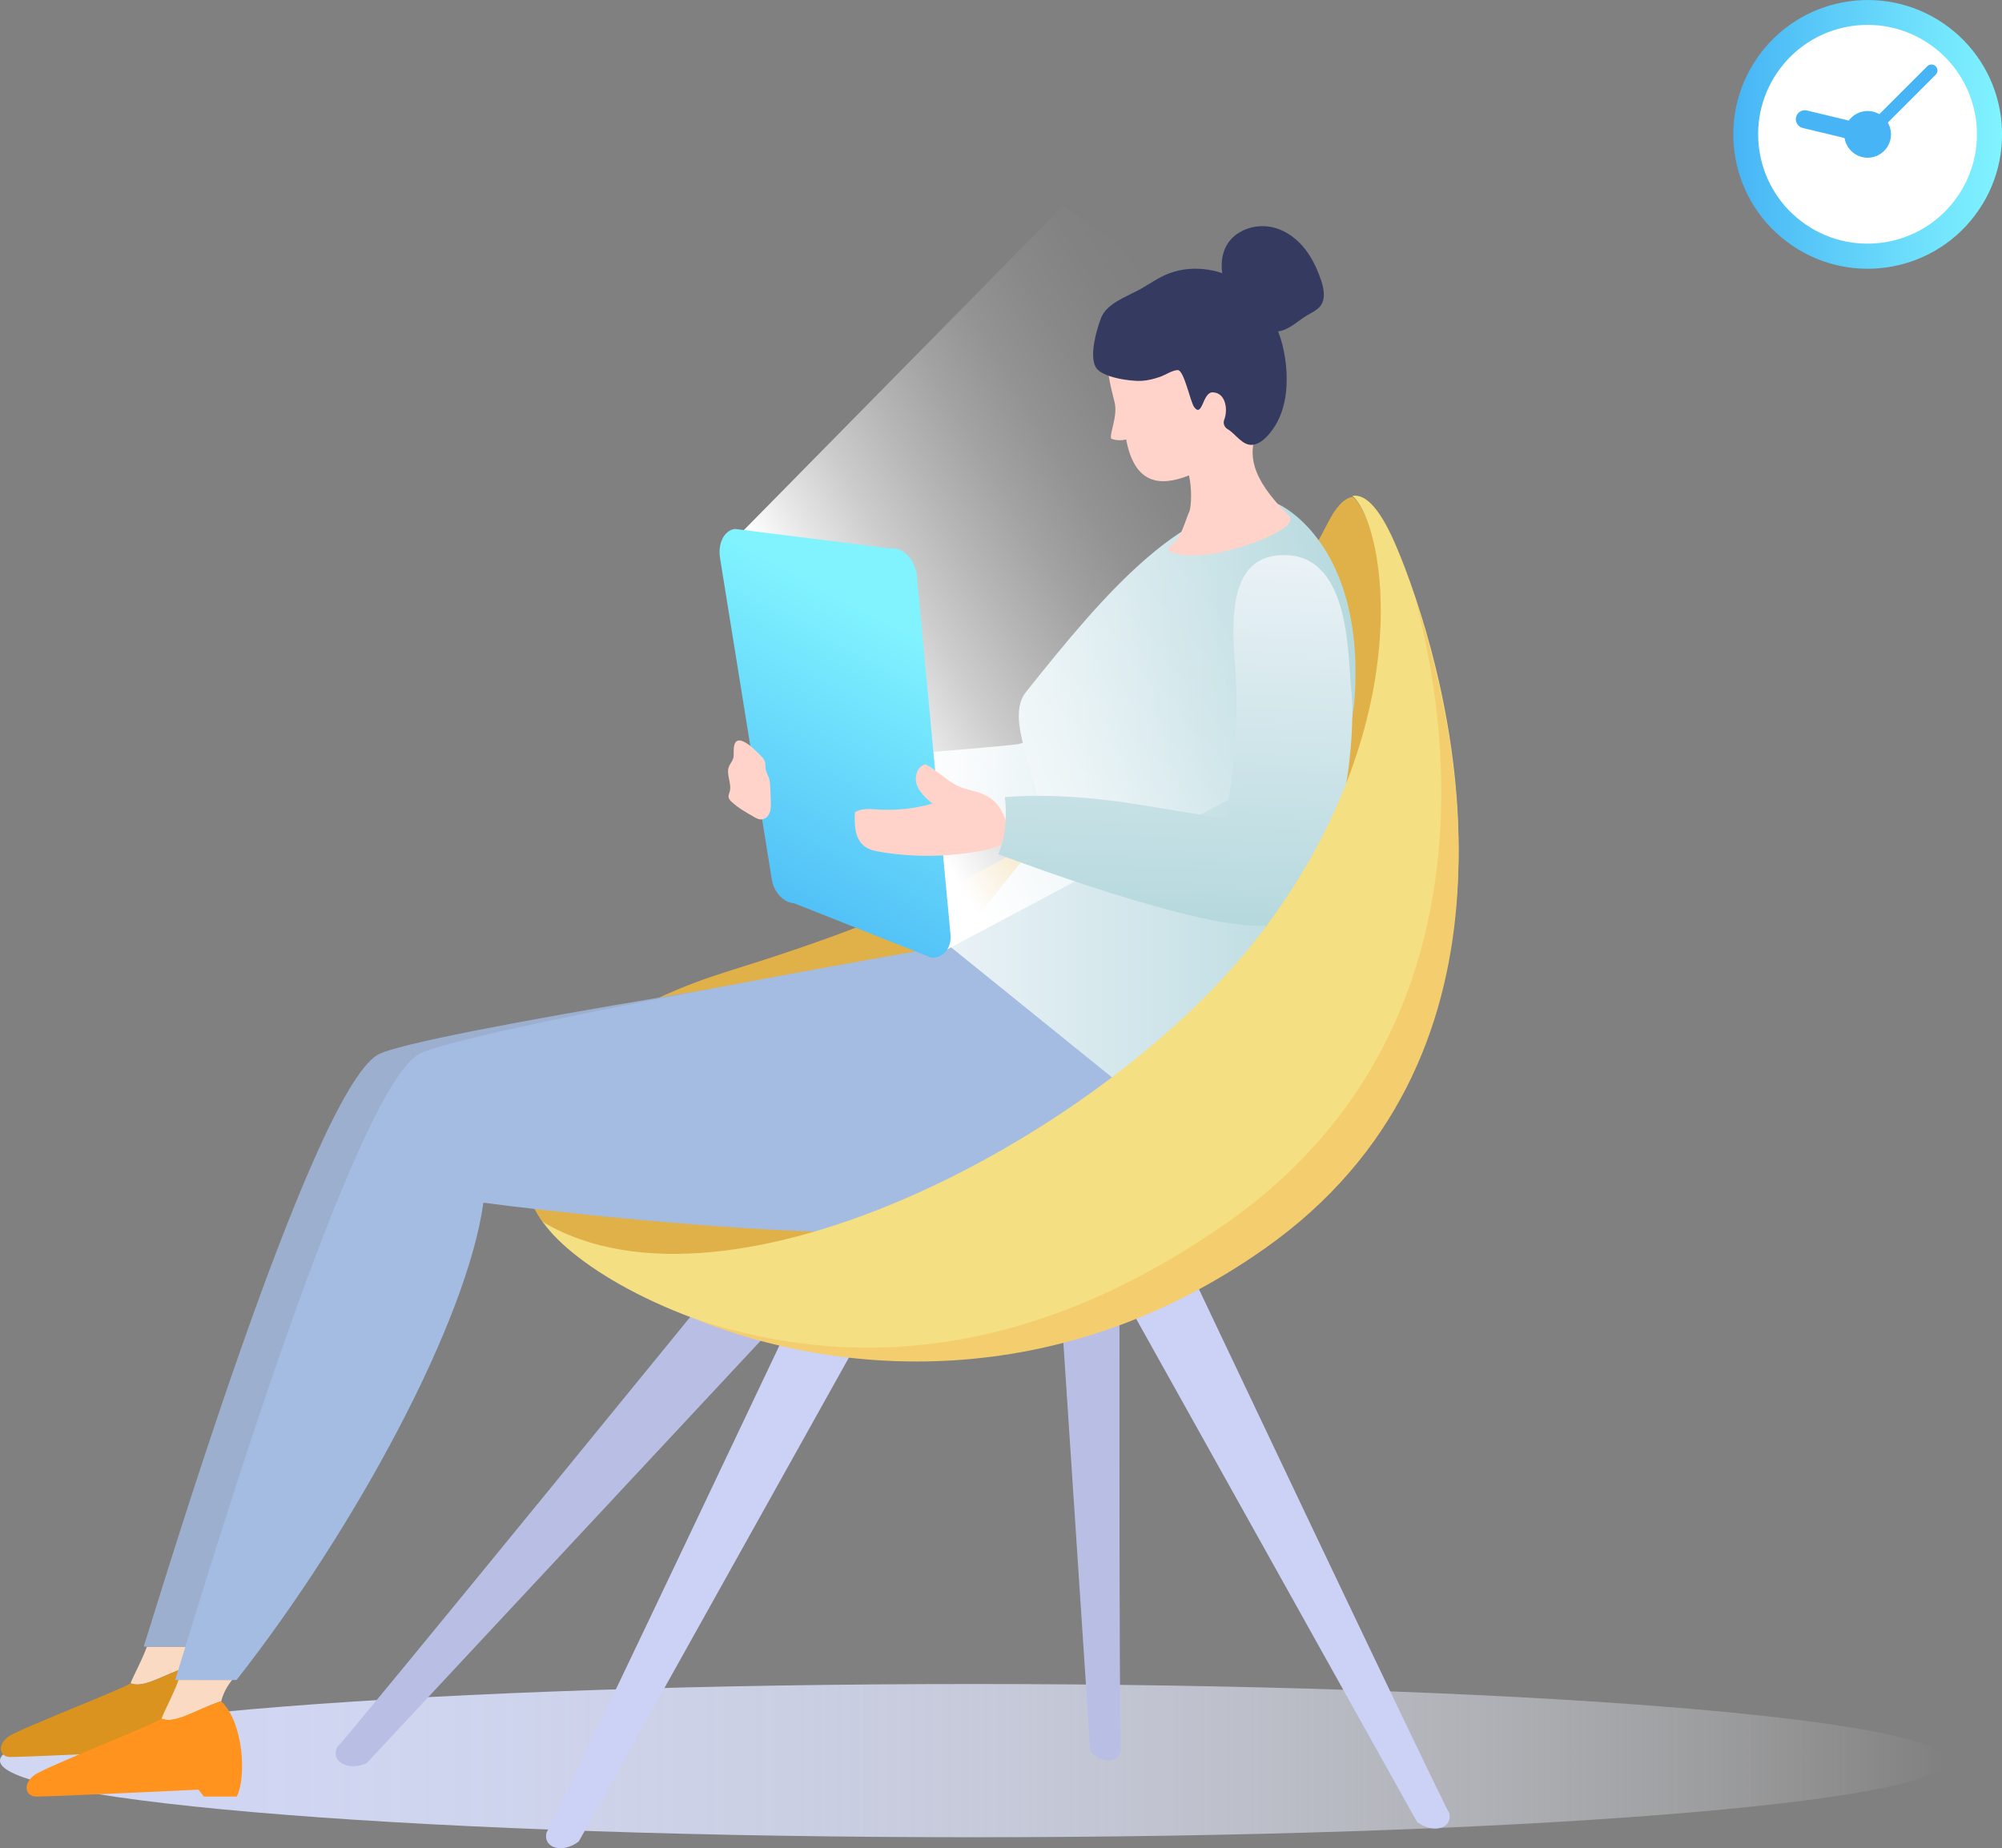
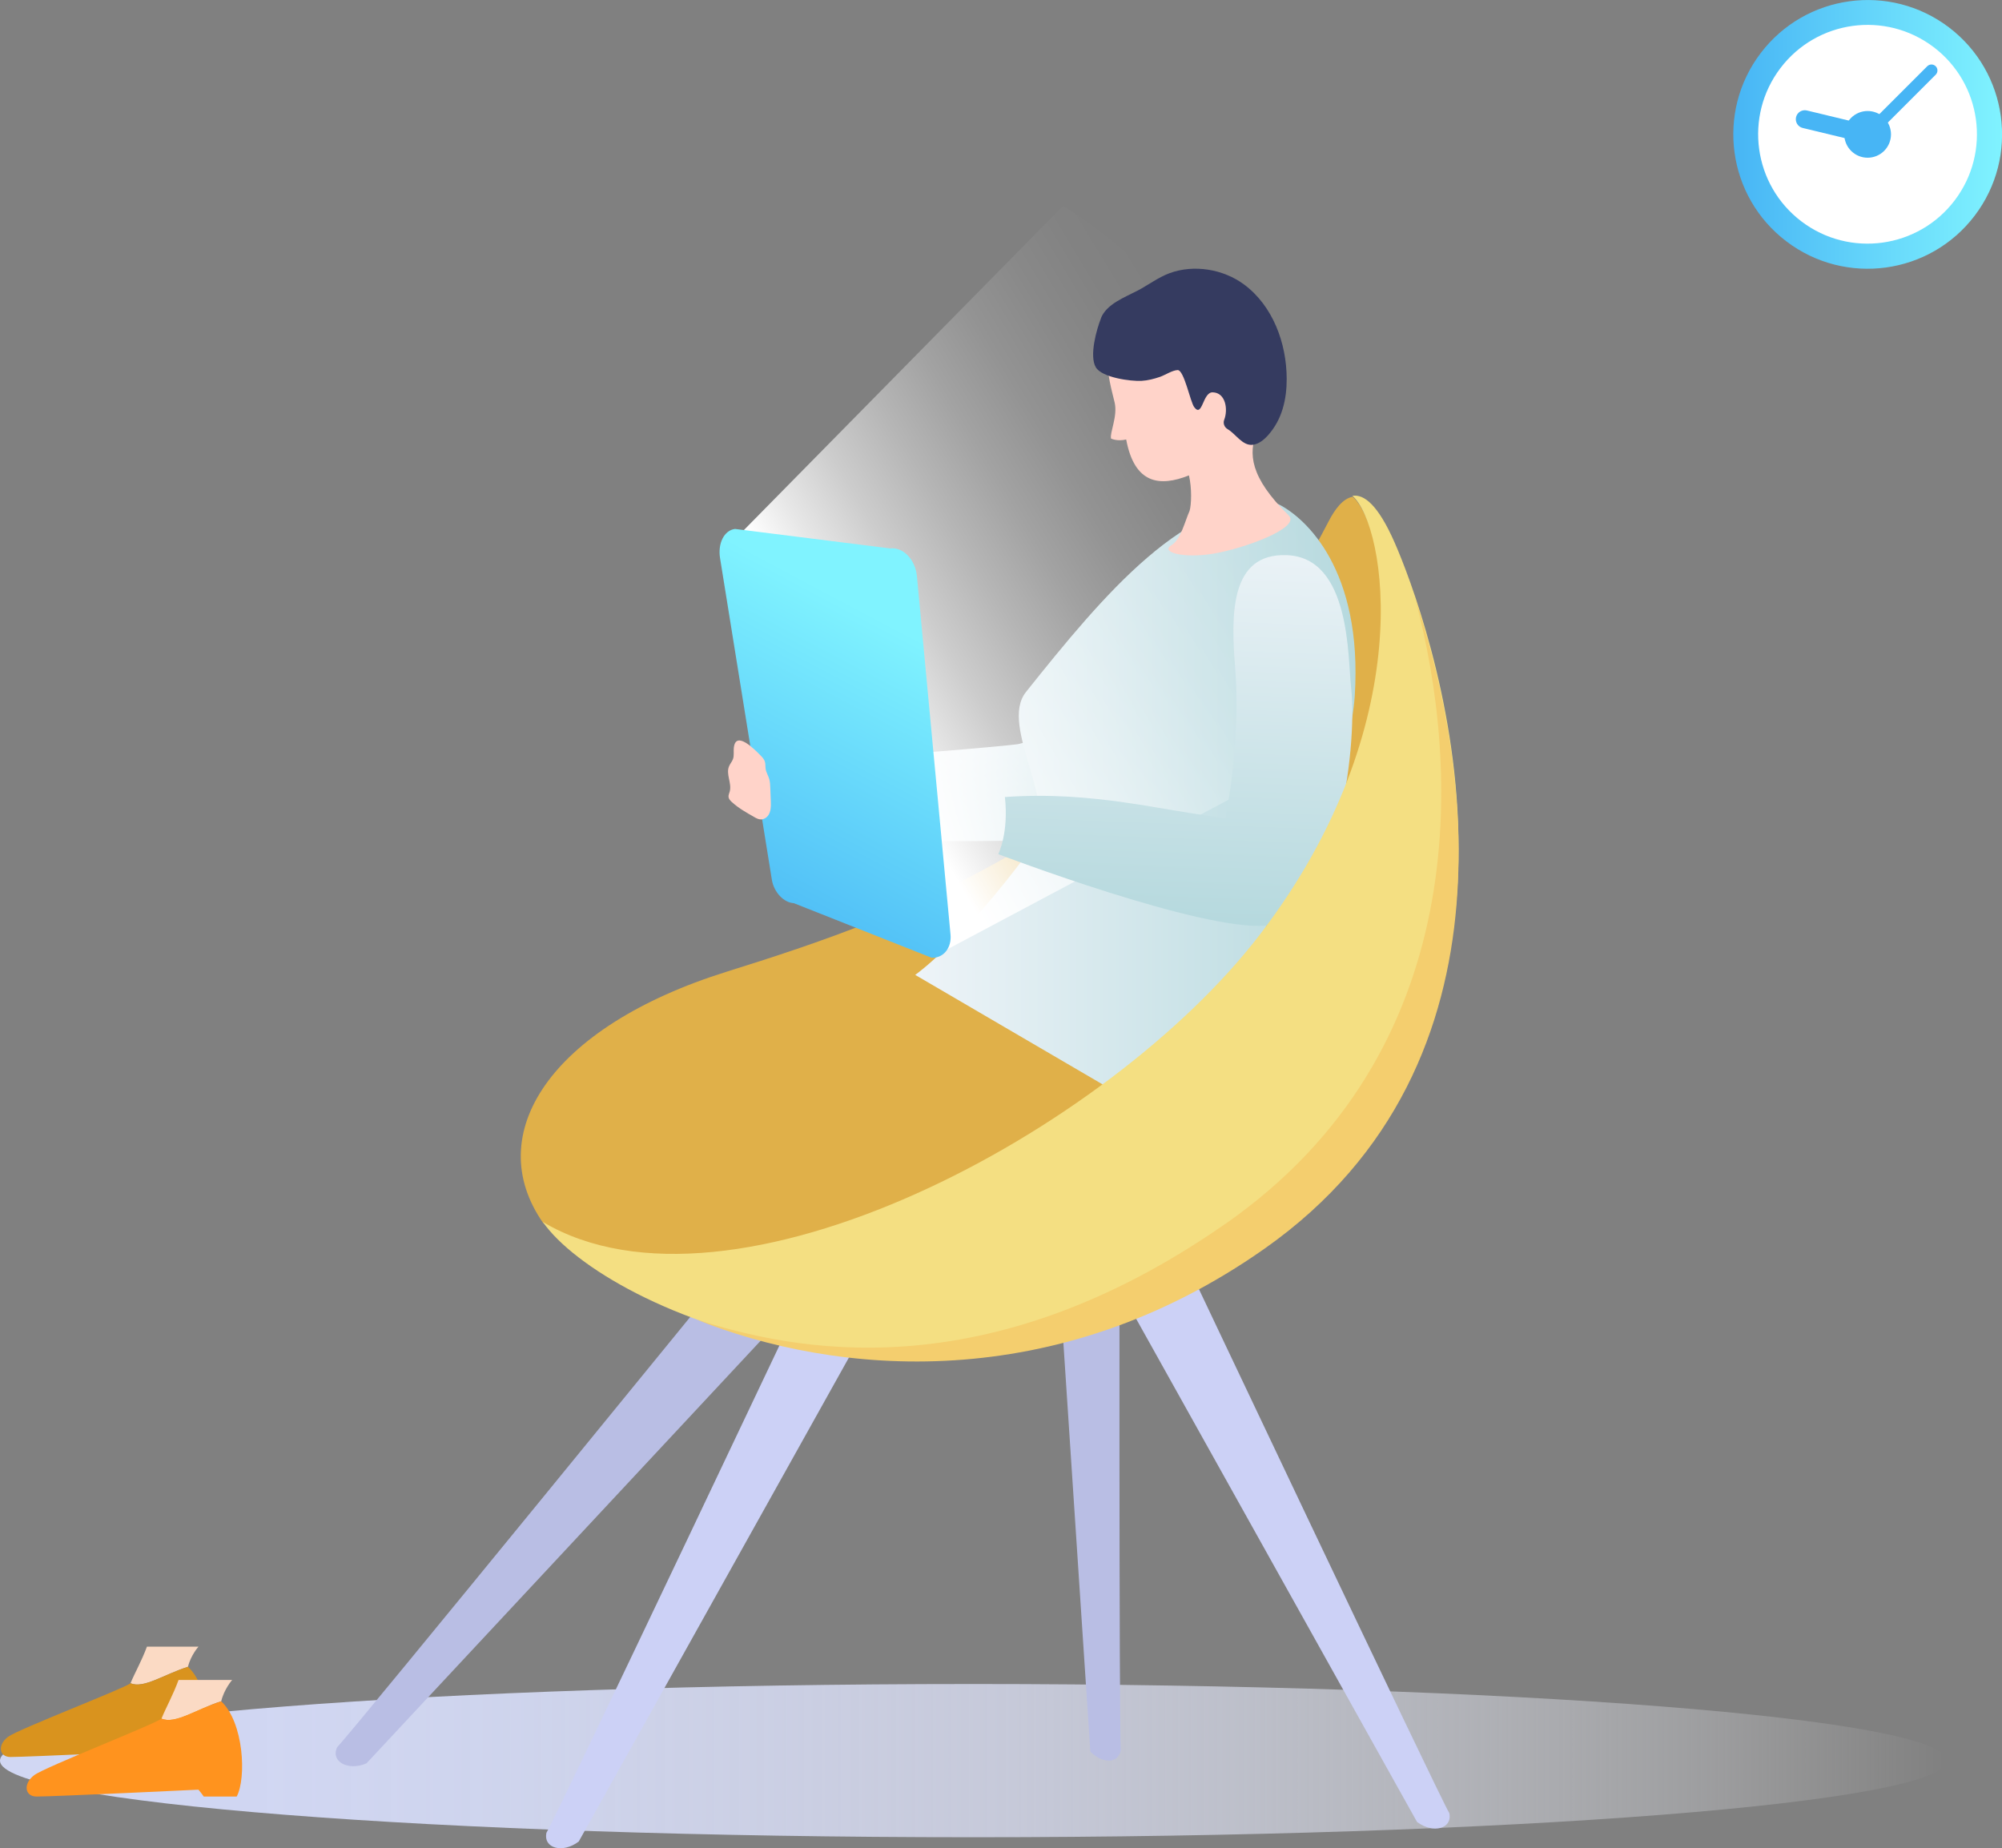
<svg xmlns="http://www.w3.org/2000/svg" xmlns:xlink="http://www.w3.org/1999/xlink" id="_レイヤー_1" viewBox="0 0 419.09 386.95">
  <rect x="0" y="0" width="419.09" height="386.95" fill="#808080" stroke="none" />
  <defs>
    <style>.cls-1{fill:#a4bce2;}.cls-2{fill:#fab80a;}.cls-3{fill:#ffd3c9;}.cls-4{fill:url(#_名称未設定グラデーション_119);}.cls-5{fill:#fff;}.cls-6{fill:url(#_名称未設定グラデーション_119-3);}.cls-7{fill:#353b60;}.cls-8{fill:#f4ce6e;}.cls-9{fill:url(#_名称未設定グラデーション_14);}.cls-10{fill:#d9931e;}.cls-11{fill:#ccd1f6;}.cls-12{fill:#fbdac4;}.cls-13{fill:url(#_名称未設定グラデーション_8);}.cls-14{fill:#9dafce;}.cls-15{fill:#ff931e;}.cls-16{fill:#47b5f5;}.cls-17{fill:url(#_名称未設定グラデーション_10);}.cls-18{fill:#b9bee4;}.cls-19{fill:url(#_名称未設定グラデーション_119-2);}.cls-20{fill:#e0b049;}.cls-21{fill:#f4df82;}.cls-22{fill:url(#_名称未設定グラデーション_10-2);}</style>
    <linearGradient id="_名称未設定グラデーション_14" x1="0" y1="368.61" x2="407.53" y2="368.61" gradientUnits="userSpaceOnUse">
      <stop offset="0" stop-color="#d1d7f3" />
      <stop offset=".14" stop-color="#d1d7f3" stop-opacity=".99" />
      <stop offset=".27" stop-color="#d3d9f3" stop-opacity=".94" />
      <stop offset=".4" stop-color="#d7dcf4" stop-opacity=".86" />
      <stop offset=".52" stop-color="#dce0f5" stop-opacity=".76" />
      <stop offset=".64" stop-color="#e2e6f7" stop-opacity=".62" />
      <stop offset=".76" stop-color="#eaedf9" stop-opacity=".45" />
      <stop offset=".88" stop-color="#f3f5fc" stop-opacity=".25" />
      <stop offset=".99" stop-color="#fefefe" stop-opacity=".02" />
      <stop offset="1" stop-color="#fff" stop-opacity="0" />
    </linearGradient>
    <linearGradient id="_名称未設定グラデーション_119" x1="195.25" y1="159.42" x2="223.96" y2="182.61" gradientUnits="userSpaceOnUse">
      <stop offset="0" stop-color="#eef4f8" />
      <stop offset="1" stop-color="#b6d9de" />
    </linearGradient>
    <linearGradient id="_名称未設定グラデーション_119-2" x1="191.59" y1="169.6" x2="283.76" y2="169.6" xlink:href="#_名称未設定グラデーション_119" />
    <linearGradient id="_名称未設定グラデーション_8" x1="176.08" y1="144.17" x2="263.2" y2="91.77" gradientUnits="userSpaceOnUse">
      <stop offset="0" stop-color="#fff" />
      <stop offset=".1" stop-color="#fff" stop-opacity=".81" />
      <stop offset=".23" stop-color="#fff" stop-opacity=".6" />
      <stop offset=".37" stop-color="#fff" stop-opacity=".42" />
      <stop offset=".5" stop-color="#fff" stop-opacity=".27" />
      <stop offset=".63" stop-color="#fff" stop-opacity=".15" />
      <stop offset=".76" stop-color="#fff" stop-opacity=".07" />
      <stop offset=".88" stop-color="#fff" stop-opacity=".02" />
      <stop offset="1" stop-color="#fff" stop-opacity="0" />
    </linearGradient>
    <linearGradient id="_名称未設定グラデーション_10" x1="280.54" y1="391.03" x2="322.44" y2="328.66" gradientTransform="translate(-167.42 -161.71) rotate(-6.02)" gradientUnits="userSpaceOnUse">
      <stop offset="0" stop-color="#47b5f5" />
      <stop offset="1" stop-color="#80f3ff" />
    </linearGradient>
    <linearGradient id="_名称未設定グラデーション_119-3" x1="248.06" y1="110" x2="245.02" y2="192.28" xlink:href="#_名称未設定グラデーション_119" />
    <linearGradient id="_名称未設定グラデーション_10-2" x1="362.83" y1="28.13" x2="419.09" y2="28.13" gradientTransform="translate(176.89 -300.22) rotate(52.78)" xlink:href="#_名称未設定グラデーション_10" />
  </defs>
  <path class="cls-9" d="M0,368.61c0-8.86,91.23-16.04,203.76-16.04s203.76,7.18,203.76,16.04-91.23,16.04-203.76,16.04S0,377.46,0,368.61Z" />
  <path class="cls-11" d="M186.02,269.33l-64.87,116.22c-3.35,2.54-7.46,1.44-6.76-1.84,1.97-3.16,56.87-119.11,56.87-119.11l14.77,4.73Z" />
  <path class="cls-18" d="M167.49,271.84l-90.77,97.34c-3.85,1.67-7.59-.39-6.13-3.4,2.67-2.59,83.69-102.07,83.69-102.07l13.21,8.12Z" />
  <path class="cls-18" d="M220.14,243.82l8.11,122.91c2.29,2.32,5.67,2.77,6.38-.25-.4-3.42-.27-120.76-.27-120.76l-14.22-1.9Z" />
  <path class="cls-11" d="M231.76,265.22l64.87,116.22c3.35,2.54,7.46,1.44,6.76-1.84-1.97-3.16-56.87-119.11-56.87-119.11l-14.77,4.73Z" />
  <path class="cls-20" d="M265.49,196.93c33.66-43.98,24.69-86.88,17.67-92.92h0c-2.03.34-3.71,2.59-5.02,5.12-32.93,63.81-89.08,82.74-126.03,94.31-36.95,11.57-51.4,34.01-38.42,52.59,39.44,23.4,120.21-17.82,151.81-59.1Z" />
  <path class="cls-12" d="M39.35,348.97c.57-2.41,2.2-4.22,2.2-4.22h-10.79c-1.15,3.09-2.46,5.31-3.44,7.66,2.81,1.15,6.91-1.82,12.03-3.45Z" />
  <path class="cls-10" d="M39.35,348.97c-5.12,1.63-9.22,4.6-12.03,3.45-1.49,1.15-23.37,9.56-25.6,11.18-2.28,1.67-1.95,4.25.47,4.25,3.53,0,32.59-1.37,32.59-1.37.59.68,1.07,1.37,1.07,1.37h6.64c1.98-3.67,1.44-14.66-3.14-18.88Z" />
-   <path class="cls-14" d="M30.08,344.75c3.19-9.88,34.77-115,48.85-123.84,7.39-4.64,113.81-20.84,113.81-20.84l41.21,32.78c-10.4,19.9-25.07,23.94-70.36,23.19-24.13-.4-58.7-4.16-71.44-5.83-3.26,23.39-25.7,64.45-49.7,94.54h-12.36Z" />
  <path class="cls-4" d="M181.33,158.05c-.13,4.46.03,8.93.47,13.37.05.47.1.97.36,1.37.27.42.73.68,1.18.9,4.76,2.37,10.31,2.42,15.63,2.41,7.67,0,15.36,0,23.01-.55.96-.07,1.99-.17,2.74-.77.74-.58,1.09-1.53,1.28-2.46.98-4.66-1.08-9.17-3.48-13.04-.84-1.35-2.2-4.36-3.85-4.74-1.29-.29-4.33,1.08-5.71,1.28-2.57.37-31.65,2.95-31.63,2.23Z" />
-   <path class="cls-19" d="M191.59,204.11c28.95,16.92,50.82,29.7,50.82,29.7,7.18-15.27,39.51-61.73,41.19-88.13,1.68-26.4-10.29-37.28-15.97-40.12-18.95-2.28-36.63,18.97-52.85,39.31-5.84,7.31,7.55,23.98,1.12,32.69-14.68,19.89-24.32,26.55-24.32,26.55Z" />
+   <path class="cls-19" d="M191.59,204.11c28.95,16.92,50.82,29.7,50.82,29.7,7.18-15.27,39.51-61.73,41.19-88.13,1.68-26.4-10.29-37.28-15.97-40.12-18.95-2.28-36.63,18.97-52.85,39.31-5.84,7.31,7.55,23.98,1.12,32.69-14.68,19.89-24.32,26.55-24.32,26.55" />
  <path class="cls-12" d="M46.31,356.18c.6-2.54,2.29-4.46,2.29-4.46h-11.22c-1.2,3.27-2.56,5.62-3.58,8.1,2.92,1.22,7.19-1.92,12.51-3.64Z" />
  <path class="cls-15" d="M46.31,356.18c-5.32,1.72-9.59,4.86-12.51,3.64-1.54,1.22-24.3,10.1-26.62,11.82-2.37,1.76-2.03,4.49.48,4.49,3.67,0,33.88-1.44,33.88-1.44.62.72,1.11,1.44,1.11,1.44h6.9c2.06-3.88,1.5-15.5-3.26-19.95Z" />
-   <path class="cls-1" d="M36.67,351.73c3.31-10.45,36.14-121.54,50.78-130.88,7.69-4.91,111.17-22.9,111.17-22.9l42.85,34.64c-10.81,21.04-18.92,26.16-66,25.37-25.09-.42-61.03-4.39-74.28-6.16-3.39,24.72-26.72,68.12-51.67,99.92h-12.85Z" />
  <path class="cls-13" d="M154.42,112.3l68.14-69.22s71.12,42.49,50.4,115.96l-77.95,41.47-40.58-88.2Z" />
  <path class="cls-17" d="M195,200.51l-28.83-11.42c-2.1-.1-4.15-2.28-4.59-4.88l-10.84-67.31c-.53-3.13.86-5.89,3.13-6.16l32.46,4.08c2.72-.32,5.24,2.27,5.61,5.76l7.03,75.01c.3,2.85-1.48,5.05-3.96,4.93Z" />
-   <path class="cls-3" d="M193.53,160.05c-1.63.63-2.16,2.72-1.59,4.3.57,1.59,1.93,2.78,3.23,3.9-3.7,1.06-7.59,1.47-11.44,1.23-1.63-.11-3.42-.29-4.77.59-.14,2.62-.05,5.71,2.19,7.24.94.64,2.12.88,3.26,1.07,7.3,1.2,14.84,1.04,22.07-.47,1.62-.34,3.41-.88,4.16-2.3.59-1.11.33-2.46-.05-3.65-1.25-3.88-3.31-5.52-7.1-6.44-1.9-.46-2.95-.83-4.68-1.96-.62-.4-4.71-3.73-5.27-3.51Z" />
  <path class="cls-6" d="M269.39,116.23c13.4.51,12.74,21.61,13.44,27.7,1.5,12.91-3.36,48.42-17.66,49.84-13.49,1.34-56.2-14.94-56.2-14.94,0,0,2.24-4.42,1.39-11.96,18.74-1.33,32.93,2.92,46.2,4.39,1.45-7.7,2.92-20.09,2.01-31.31-.89-11.1-1.19-24.18,10.8-23.72Z" />
  <path class="cls-21" d="M291.9,113.49c-3.44-7.79-6.37-10.09-8.8-9.68,7.03,6.05,14.33,47.83-19.33,91.81-31.6,41.28-110.7,83.62-150.14,60.21,12.97,18.58,84.1,50.27,150.4,4.47,66.61-46.01,34.18-132.51,27.87-146.81Z" />
  <polygon class="cls-2" points="283.1 103.81 283.1 103.81 283.1 103.81 283.1 103.81" />
  <path class="cls-8" d="M256.53,256.21c-50.39,35.16-90.54,26.54-110.93,19.98,29.27,11.79,75.28,16.1,119.15-14.79,55.56-39.13,40.99-107.46,31.53-135.98,9.53,35.71,11.95,94.73-39.74,130.8Z" />
  <path class="cls-3" d="M269.78,107.93c2.6,2.56-9.41,6.95-15.91,8.01-6.14,1-11.1-.33-8.61-1.82,1.92-1.15,2.85-5.17,3.75-7.13.41-1.3.5-4.84-.12-7.46-6.22,2.48-11.41,1.72-13.14-7.52-1.88.45-3.17-.19-3.17-.19-.3-1.25,1.43-4.69.75-7.56-.68-2.86-1.48-5.42-1.7-10.28-.21-4.87,3.55-13.71,14.68-15.37,13.04-1.95,18.24,6.27,20.49,17.39,2.49,12.35-13.53,15.72,2.98,31.92Z" />
  <path class="cls-3" d="M153.62,156.47c-.1.83.1,1.7-.19,2.48-.2.53-.6.96-.82,1.49-.69,1.64.62,3.55.15,5.27-.11.38-.3.76-.25,1.16.05.42.37.76.68,1.04,1.38,1.27,3.03,2.2,4.66,3.13.45.26.93.52,1.45.52.56,0,1.09-.3,1.44-.74.67-.85.66-2.03.62-3.11-.04-.93-.08-1.87-.11-2.8-.02-.61-.05-1.22-.22-1.8-.21-.74-.65-1.41-.76-2.17-.07-.48,0-.99-.15-1.46-.17-.57-.6-1.01-1.02-1.43-1.02-1.02-5.03-5.18-5.47-1.58Z" />
  <path class="cls-7" d="M230.48,66.63c-.94,2.36-2.47,7.82-1.11,10.23,1.25,2.21,7.39,3,9.59,2.88,1.33-.08,2.62-.41,3.87-.84,1.14-.4,2.53-1.36,3.68-1.42,1.37-.06,2.64,6.65,3.49,7.77,1.73,2.29,1.73-3.15,3.85-3.11,2.73.05,3.26,3.59,2.42,5.75-.29.74.04,1.57.73,1.97,1.67.96,3.11,3.55,5.27,3.26,1.27-.17,2.33-1.05,3.19-2.01,2.93-3.28,3.9-7.5,3.89-11.8-.02-7.49-2.91-15.29-8.93-19.75-4.35-3.22-10.47-4.24-15.58-2.37-2.39.88-4.53,2.53-6.73,3.67-2.76,1.44-6.46,2.79-7.65,5.76Z" />
-   <path class="cls-7" d="M260.11,48.3c1.74-.84,3.73-1.14,5.64-.84,2.69.42,5.12,1.99,6.92,4.05s2.99,4.56,3.87,7.15c.6,1.77,1,3.89-.12,5.38-.69.91-1.8,1.38-2.78,1.97-2.23,1.33-4.25,3.55-6.84,3.39-1.14-.07-2.2-.62-3.18-1.21-1.75-1.04-3.45-2.23-4.71-3.84-3.68-4.7-5.16-12.96,1.21-16.04Z" />
  <circle class="cls-22" cx="390.96" cy="28.13" r="28.13" transform="translate(132.09 322.45) rotate(-52.78)" />
  <circle class="cls-5" cx="390.96" cy="28.13" r="22.9" transform="translate(132.42 322.74) rotate(-52.85)" />
  <path class="cls-16" d="M390.96,29.38c-.32,0-.64-.12-.89-.37-.49-.49-.49-1.28,0-1.77l13.37-13.37c.49-.49,1.28-.49,1.77,0,.49.49.49,1.28,0,1.77l-13.37,13.37c-.24.24-.57.37-.89.37Z" />
  <path class="cls-16" d="M390.96,30.01c-.15,0-.29-.02-.44-.05l-13.15-3.17c-1.01-.24-1.63-1.26-1.39-2.27.24-1.01,1.26-1.63,2.27-1.39l13.15,3.17c1.01.24,1.63,1.26,1.39,2.27-.21.86-.98,1.44-1.82,1.44Z" />
  <circle class="cls-16" cx="390.96" cy="28.13" r="4.89" transform="translate(94.62 284.69) rotate(-45)" />
</svg>